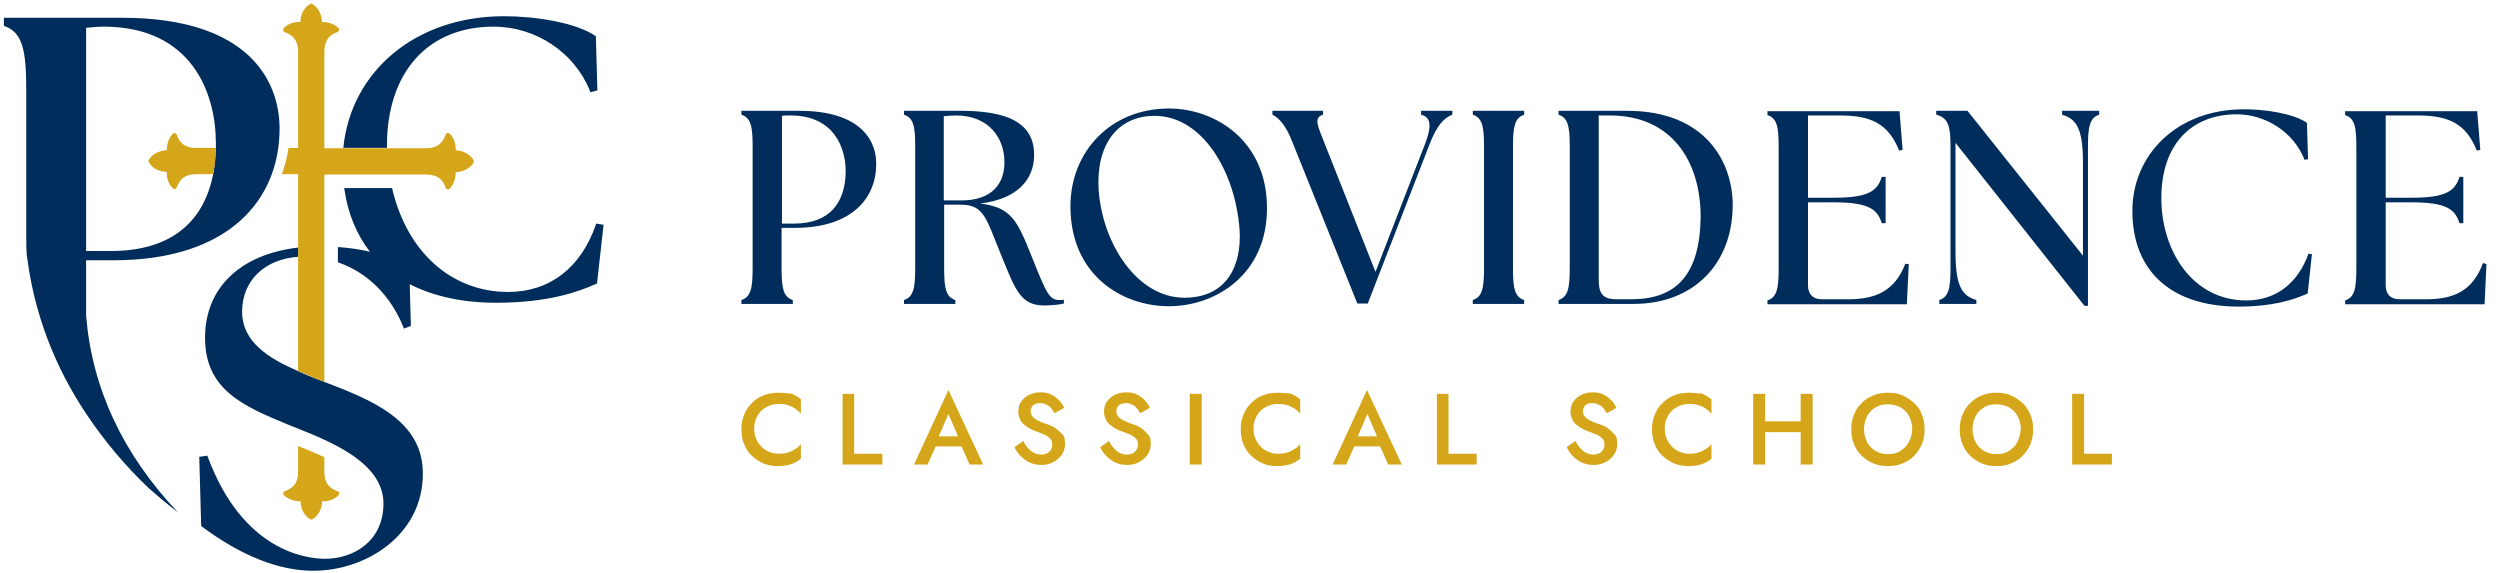
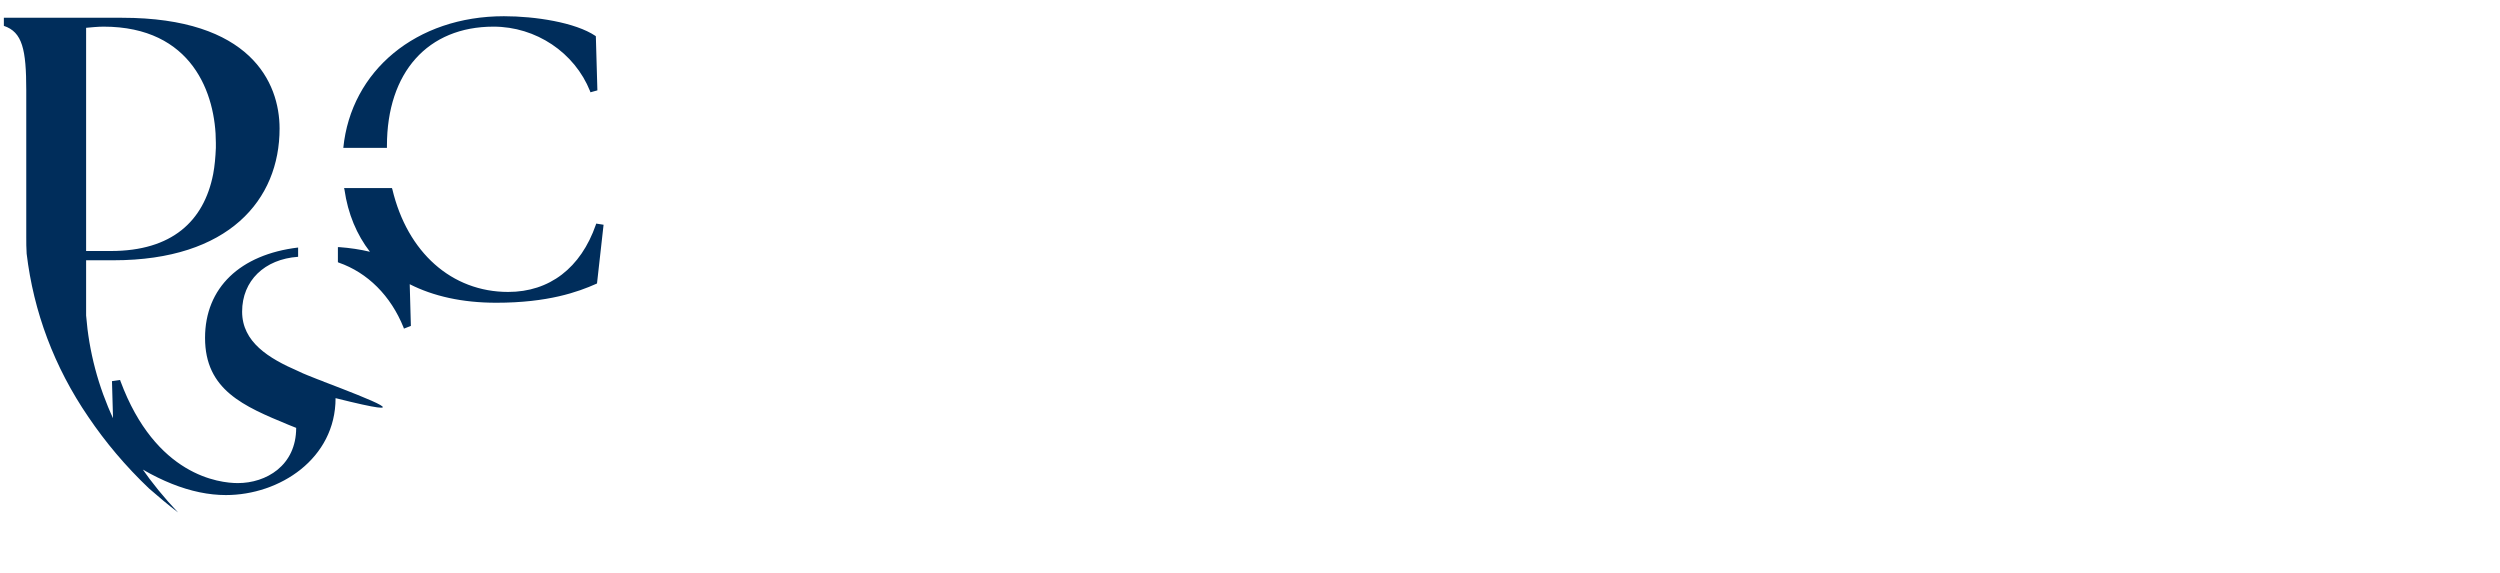
<svg xmlns="http://www.w3.org/2000/svg" version="1.1" id="Layer_1" x="0px" y="0px" viewBox="0 0 647.4 148.5" style="enable-background:new 0 0 647.4 148.5;" xml:space="preserve">
  <style type="text/css">
	.st0{fill:#BC8D16;}
	.st1{fill-rule:evenodd;clip-rule:evenodd;}
	.st2{fill:#005F9E;}
	.st3{fill:#00437B;}
	.st4{fill:#002D5B;}
	.st5{fill:#001641;}
	.st6{fill:#D5A619;}
	.st7{fill:#E1EEF9;}
	.st8{fill:#F8F6F1;}
	.st9{fill:#A77815;}
	.st10{fill:#E4AA17;}
	.st11{fill:#FFFFFF;}
	.st12{fill-rule:evenodd;clip-rule:evenodd;fill:#D5A619;}
	.st13{fill-rule:evenodd;clip-rule:evenodd;fill:#FFFFFF;}
</style>
  <g>
-     <path class="st6" d="M201.5,101.7c-1.3,0-2.6,0.2-3.8,0.7c-1.2,0.5-2.2,1.1-3,2c-0.9,0.8-1.5,1.8-2,3c-0.5,1.2-0.7,2.4-0.7,3.8   c0,1.4,0.2,2.6,0.7,3.8c0.5,1.2,1.1,2.2,2,3c0.9,0.9,1.9,1.5,3,2c1.2,0.5,2.4,0.7,3.8,0.7c1.3,0,2.5-0.2,3.4-0.5   c0.9-0.3,1.7-0.8,2.5-1.4V115c-0.4,0.5-0.9,1-1.5,1.3c-0.6,0.4-1.2,0.7-1.9,0.9c-0.7,0.2-1.5,0.3-2.4,0.3c-1.1,0-2.1-0.3-3.1-0.8   c-0.9-0.5-1.7-1.3-2.3-2.3c-0.6-1-0.9-2.1-0.9-3.4c0-1.3,0.3-2.4,0.9-3.4c0.6-1,1.3-1.7,2.3-2.2c0.9-0.5,2-0.8,3.1-0.8   c0.9,0,1.7,0.1,2.4,0.3c0.7,0.2,1.3,0.5,1.9,0.9c0.6,0.4,1,0.8,1.5,1.3v-3.7c-0.7-0.6-1.6-1.1-2.5-1.5   C204,101.9,202.9,101.7,201.5,101.7z M221.3,102h-3.1v18.3h10.3v-2.8h-7.3V102z M236.7,120.3h3.5l2.1-4.7h6.7l2.1,4.7h3.5l-9-19.3   L236.7,120.3z M243.1,113l2.5-5.8l2.5,5.8H243.1z M274.2,111.6c-0.4-0.4-0.9-0.8-1.5-1.1c-0.5-0.3-1.1-0.5-1.7-0.7   c-1-0.3-1.8-0.7-2.4-1c-0.6-0.3-1.1-0.7-1.3-1.1c-0.3-0.4-0.4-0.8-0.4-1.3c0-0.5,0.2-1,0.6-1.4c0.4-0.4,1-0.6,1.9-0.6   c0.6,0,1.1,0.1,1.6,0.4c0.5,0.2,0.9,0.5,1.2,0.9c0.3,0.4,0.6,0.8,0.9,1.3l2.5-1.4c-0.3-0.6-0.7-1.3-1.3-1.9c-0.6-0.6-1.2-1.1-2-1.5   c-0.8-0.4-1.7-0.6-2.8-0.6c-1.1,0-2.1,0.2-2.9,0.6c-0.9,0.4-1.5,1-2.1,1.7c-0.5,0.7-0.8,1.6-0.8,2.6c0,0.9,0.2,1.6,0.5,2.2   c0.3,0.6,0.7,1.1,1.3,1.5c0.5,0.4,1,0.7,1.6,1c0.6,0.3,1.1,0.5,1.5,0.6c0.8,0.3,1.4,0.6,2,0.8c0.6,0.3,1,0.6,1.4,1   c0.3,0.4,0.5,0.9,0.5,1.6c0,0.7-0.3,1.3-0.8,1.8c-0.5,0.5-1.2,0.7-2,0.7c-0.7,0-1.3-0.1-1.9-0.4c-0.6-0.3-1.1-0.7-1.5-1.2   c-0.5-0.5-0.9-1.1-1.3-1.9l-2.3,1.6c0.4,0.8,0.9,1.6,1.6,2.3c0.7,0.7,1.5,1.3,2.4,1.7c0.9,0.4,1.9,0.6,3,0.6c0.8,0,1.5-0.1,2.3-0.4   c0.7-0.3,1.4-0.6,1.9-1.1c0.6-0.5,1-1,1.4-1.7c0.3-0.7,0.5-1.4,0.5-2.3c0-0.8-0.1-1.5-0.4-2.1C275,112.5,274.7,112,274.2,111.6z    M296.4,111.6c-0.4-0.4-0.9-0.8-1.5-1.1c-0.5-0.3-1.1-0.5-1.7-0.7c-1-0.3-1.8-0.7-2.4-1c-0.6-0.3-1.1-0.7-1.3-1.1   c-0.3-0.4-0.4-0.8-0.4-1.3c0-0.5,0.2-1,0.6-1.4c0.4-0.4,1-0.6,1.9-0.6c0.6,0,1.1,0.1,1.6,0.4c0.5,0.2,0.9,0.5,1.2,0.9   c0.3,0.4,0.6,0.8,0.9,1.3l2.5-1.4c-0.3-0.6-0.7-1.3-1.3-1.9c-0.6-0.6-1.2-1.1-2-1.5c-0.8-0.4-1.7-0.6-2.8-0.6   c-1.1,0-2.1,0.2-2.9,0.6c-0.9,0.4-1.5,1-2.1,1.7c-0.5,0.7-0.8,1.6-0.8,2.6c0,0.9,0.2,1.6,0.5,2.2c0.3,0.6,0.7,1.1,1.3,1.5   c0.5,0.4,1,0.7,1.6,1c0.6,0.3,1.1,0.5,1.5,0.6c0.8,0.3,1.4,0.6,2,0.8c0.6,0.3,1,0.6,1.4,1c0.3,0.4,0.5,0.9,0.5,1.6   c0,0.7-0.3,1.3-0.8,1.8c-0.5,0.5-1.2,0.7-2,0.7c-0.7,0-1.3-0.1-1.9-0.4c-0.6-0.3-1.1-0.7-1.5-1.2c-0.5-0.5-0.9-1.1-1.3-1.9   l-2.3,1.6c0.4,0.8,0.9,1.6,1.6,2.3c0.7,0.7,1.5,1.3,2.4,1.7c0.9,0.4,1.9,0.6,3,0.6c0.8,0,1.5-0.1,2.3-0.4c0.7-0.3,1.4-0.6,1.9-1.1   c0.6-0.5,1-1,1.4-1.7c0.3-0.7,0.5-1.4,0.5-2.3c0-0.8-0.1-1.5-0.4-2.1C297.2,112.5,296.8,112,296.4,111.6z M308.1,120.3h3.1V102   h-3.1V120.3z M330.8,101.7c-1.3,0-2.6,0.2-3.8,0.7c-1.2,0.5-2.2,1.1-3,2c-0.9,0.8-1.5,1.8-2,3c-0.5,1.2-0.7,2.4-0.7,3.8   c0,1.4,0.2,2.6,0.7,3.8c0.5,1.2,1.1,2.2,2,3c0.9,0.9,1.9,1.5,3,2c1.2,0.5,2.4,0.7,3.8,0.7c1.3,0,2.5-0.2,3.4-0.5   c0.9-0.3,1.7-0.8,2.5-1.4V115c-0.4,0.5-0.9,1-1.5,1.3c-0.6,0.4-1.2,0.7-1.9,0.9c-0.7,0.2-1.5,0.3-2.4,0.3c-1.1,0-2.1-0.3-3.1-0.8   c-0.9-0.5-1.7-1.3-2.3-2.3c-0.6-1-0.9-2.1-0.9-3.4c0-1.3,0.3-2.4,0.9-3.4c0.6-1,1.3-1.7,2.3-2.2c0.9-0.5,2-0.8,3.1-0.8   c0.9,0,1.7,0.1,2.4,0.3s1.3,0.5,1.9,0.9c0.6,0.4,1,0.8,1.5,1.3v-3.7c-0.7-0.6-1.6-1.1-2.5-1.5C333.2,101.9,332.1,101.7,330.8,101.7   z M345.1,120.3h3.5l2.1-4.7h6.7l2.1,4.7h3.5l-9-19.3L345.1,120.3z M351.6,113l2.5-5.8l2.5,5.8H351.6z M375.2,102h-3.1v18.3h10.3   v-2.8h-7.3V102z M417.2,111.6c-0.4-0.4-0.9-0.8-1.5-1.1c-0.5-0.3-1.1-0.5-1.7-0.7c-1-0.3-1.8-0.7-2.4-1c-0.6-0.3-1.1-0.7-1.3-1.1   c-0.3-0.4-0.4-0.8-0.4-1.3c0-0.5,0.2-1,0.6-1.4c0.4-0.4,1-0.6,1.9-0.6c0.6,0,1.1,0.1,1.6,0.4c0.5,0.2,0.9,0.5,1.2,0.9   c0.3,0.4,0.6,0.8,0.9,1.3l2.5-1.4c-0.3-0.6-0.7-1.3-1.3-1.9c-0.6-0.6-1.2-1.1-2-1.5c-0.8-0.4-1.7-0.6-2.8-0.6   c-1.1,0-2.1,0.2-2.9,0.6c-0.9,0.4-1.5,1-2.1,1.7c-0.5,0.7-0.8,1.6-0.8,2.6c0,0.9,0.2,1.6,0.5,2.2c0.3,0.6,0.7,1.1,1.3,1.5   c0.5,0.4,1,0.7,1.6,1c0.6,0.3,1.1,0.5,1.5,0.6c0.8,0.3,1.4,0.6,2,0.8c0.6,0.3,1,0.6,1.4,1c0.3,0.4,0.5,0.9,0.5,1.6   c0,0.7-0.3,1.3-0.8,1.8c-0.5,0.5-1.2,0.7-2,0.7c-0.7,0-1.3-0.1-1.9-0.4c-0.6-0.3-1.1-0.7-1.5-1.2c-0.5-0.5-0.9-1.1-1.3-1.9   l-2.3,1.6c0.4,0.8,0.9,1.6,1.6,2.3c0.7,0.7,1.5,1.3,2.4,1.7c0.9,0.4,1.9,0.6,3,0.6c0.8,0,1.5-0.1,2.3-0.4c0.7-0.3,1.4-0.6,1.9-1.1   c0.6-0.5,1-1,1.4-1.7c0.3-0.7,0.5-1.4,0.5-2.3c0-0.8-0.1-1.5-0.4-2.1C418,112.5,417.6,112,417.2,111.6z M437.3,101.7   c-1.3,0-2.6,0.2-3.8,0.7c-1.2,0.5-2.2,1.1-3,2c-0.9,0.8-1.5,1.8-2,3c-0.5,1.2-0.7,2.4-0.7,3.8c0,1.4,0.2,2.6,0.7,3.8   c0.5,1.2,1.1,2.2,2,3c0.9,0.9,1.9,1.5,3,2c1.2,0.5,2.4,0.7,3.8,0.7c1.3,0,2.5-0.2,3.4-0.5c0.9-0.3,1.7-0.8,2.5-1.4V115   c-0.4,0.5-0.9,1-1.5,1.3c-0.6,0.4-1.2,0.7-1.9,0.9c-0.7,0.2-1.5,0.3-2.4,0.3c-1.1,0-2.1-0.3-3.1-0.8c-0.9-0.5-1.7-1.3-2.3-2.3   c-0.6-1-0.9-2.1-0.9-3.4c0-1.3,0.3-2.4,0.9-3.4c0.6-1,1.3-1.7,2.3-2.2c0.9-0.5,2-0.8,3.1-0.8c0.9,0,1.7,0.1,2.4,0.3   c0.7,0.2,1.3,0.5,1.9,0.9c0.6,0.4,1,0.8,1.5,1.3v-3.7c-0.7-0.6-1.6-1.1-2.5-1.5C439.8,101.9,438.6,101.7,437.3,101.7z M466.3,109.1   h-9.2V102H454v18.3h3.1v-8.4h9.2v8.4h3.1V102h-3.1V109.1z M495.7,104.4c-0.9-0.8-1.9-1.5-3-2s-2.4-0.7-3.8-0.7   c-1.3,0-2.6,0.2-3.8,0.7c-1.2,0.5-2.2,1.1-3,2c-0.9,0.8-1.5,1.8-2,3c-0.5,1.2-0.7,2.4-0.7,3.8c0,1.4,0.2,2.6,0.7,3.8   c0.5,1.2,1.1,2.2,2,3c0.9,0.9,1.9,1.5,3,2c1.2,0.5,2.4,0.7,3.8,0.7c1.4,0,2.7-0.2,3.8-0.7c1.2-0.5,2.2-1.1,3-2c0.9-0.9,1.5-1.9,2-3   c0.5-1.2,0.7-2.4,0.7-3.8c0-1.4-0.2-2.6-0.7-3.8C497.3,106.2,496.6,105.2,495.7,104.4z M494.3,114.5c-0.5,1-1.3,1.7-2.2,2.3   c-0.9,0.6-2,0.8-3.2,0.8c-1.2,0-2.3-0.3-3.2-0.8c-0.9-0.6-1.7-1.3-2.2-2.3c-0.5-1-0.8-2.1-0.8-3.3c0-1.3,0.3-2.4,0.8-3.4   c0.5-1,1.3-1.8,2.2-2.3c0.9-0.6,2-0.8,3.2-0.8c1.2,0,2.3,0.3,3.3,0.8c0.9,0.6,1.7,1.3,2.2,2.3c0.5,1,0.8,2.1,0.8,3.4   C495.1,112.4,494.9,113.5,494.3,114.5z M523.8,104.4c-0.9-0.8-1.9-1.5-3-2c-1.2-0.5-2.4-0.7-3.8-0.7c-1.3,0-2.6,0.2-3.8,0.7   c-1.2,0.5-2.2,1.1-3,2c-0.9,0.8-1.5,1.8-2,3c-0.5,1.2-0.7,2.4-0.7,3.8c0,1.4,0.2,2.6,0.7,3.8c0.5,1.2,1.1,2.2,2,3   c0.9,0.9,1.9,1.5,3,2c1.2,0.5,2.4,0.7,3.8,0.7c1.4,0,2.7-0.2,3.8-0.7c1.2-0.5,2.2-1.1,3-2c0.9-0.9,1.5-1.9,2-3   c0.5-1.2,0.7-2.4,0.7-3.8c0-1.4-0.2-2.6-0.7-3.8C525.3,106.2,524.6,105.2,523.8,104.4z M522.4,114.5c-0.5,1-1.3,1.7-2.2,2.3   c-0.9,0.6-2,0.8-3.2,0.8c-1.2,0-2.3-0.3-3.2-0.8c-0.9-0.6-1.7-1.3-2.2-2.3c-0.5-1-0.8-2.1-0.8-3.3c0-1.3,0.3-2.4,0.8-3.4   c0.5-1,1.3-1.8,2.2-2.3c0.9-0.6,2-0.8,3.2-0.8c1.2,0,2.3,0.3,3.3,0.8c0.9,0.6,1.7,1.3,2.2,2.3c0.5,1,0.8,2.1,0.8,3.4   C523.2,112.4,522.9,113.5,522.4,114.5z M539.7,117.6V102h-3.1v18.3h10.3v-2.8H539.7z" />
-     <path class="st4" d="M207,28.7h-15v1c2.4,0.8,2.9,2.9,2.9,8.1v31.8c0,5.1-0.5,7.3-2.9,8.1v1h13.3v-1c-2.4-0.8-2.9-2.9-2.9-8.1V59   h3.5c14.6,0,21-7.6,21-16.5C227,36.8,223.3,28.7,207,28.7z M205.6,57.9h-3.1V30c0.5-0.1,1.5-0.1,2.2-0.1c11.3,0,14.3,8.4,14.3,14.5   C218.9,52.5,214.9,57.9,205.6,57.9z M267.2,66.5c-3.8-9.5-5.3-12.8-13.4-13.8c9.5-1.1,14-6.1,14-12.6c0-5.8-3.2-11.4-18.7-11.4h-15   v1c2.4,0.8,2.9,2.9,2.9,8.1v31.8c0,5.1-0.5,7.3-2.9,8.1v1h13.3v-1c-2.4-0.8-2.9-2.9-2.9-8.1V53h4.2c6.3,0,6.6,3.5,10.9,13.9   c3.4,8.3,4.8,12.2,10.8,12.2c1.2,0,3.5-0.1,5.1-0.5v-1c-0.4,0.1-0.7,0.1-1.1,0.1C271.7,77.7,271,76,267.2,66.5z M249,51.9h-4.6   V30.1c1.1-0.1,2.1-0.2,3.1-0.2c8.9,0,12.6,6.2,12.6,12C260.2,47.3,257.1,51.9,249,51.9z M302.7,28.1c-15.1,0-25.5,11.2-25.5,25.3   c0,17.9,13.4,25.9,25.5,25.9c12,0,25.4-8.1,25.4-25.4C328.1,36.4,314.7,28.1,302.7,28.1z M306.7,77.1c-12.1,0-21.2-13.8-22.2-28   C283.8,37.6,289.3,30,299,30c12.3,0,20.9,14.3,22,29.5C321.6,68.9,317.6,77.1,306.7,77.1z M368,29.7c2.4,0.6,2.9,2.6,1.1,7.4   l-12.9,33.3L343,37.1c-1.9-4.8-2.8-6.6-0.4-7.4v-1h-13.1v1c1.6,0.8,3.5,2.6,5.3,7.4l16.7,41.5h2.7l16.1-41.5   c1.9-4.8,3.7-6.6,5.8-7.4v-1H368V29.7z M381.4,29.7c2.4,0.8,2.9,2.9,2.9,8.1v31.8c0,5.1-0.5,7.3-2.9,8.1v1h13.3v-1   c-2.4-0.8-2.9-2.9-2.9-8.1V37.8c0-5.1,0.5-7.3,2.9-8.1v-1h-13.3V29.7z M421.4,28.7h-17.8v1c2.4,0.8,2.9,2.9,2.9,8.1v31.8   c0,5.1-0.5,7.3-2.9,8.1v1h19.4c15.7,0,25.8-10.5,25.7-25.9C448.6,42.2,441.9,28.7,421.4,28.7z M422.4,77.5h-3.8   c-3.9,0-4.6-1.9-4.6-5.2V29.9h2.9c15.9,0,23.5,11.7,23.5,26.3C440.2,71.4,433.9,77.5,422.4,77.5z M478.6,77.5h-6.8   c-2.3,0-3.6-1.3-3.6-3.6V52.4h6.8c8.7,0,11.2,1.7,12.3,5.4h1v-12h-1c-1.1,3.7-3.6,5.4-12.3,5.4h-6.8V29.9h8.3   c8,0,12.5,2.1,15.3,9.1l0.9-0.2l-0.8-10h-34.2v1c2.4,0.8,2.9,2.9,2.9,8.1v31.8c0,5.1-0.5,7.3-2.9,8.1v1h36.1l0.5-10.4l-0.9-0.1   C490.7,75.3,485.8,77.5,478.6,77.5z M534,29.7c3.7,1.1,5.4,3.6,5.4,12.3v24.2l-29.9-37.5h-8.1v1c3.1,0.8,3.7,2.9,3.7,8.1v31.8   c0,5.1-0.5,7.3-2.9,8.1v1h9.6v-1c-3.7-1.1-5.4-3.6-5.4-12.3V37l33.4,42.2h0.9V37.8c0-5.1,0.5-7.3,2.9-8.1v-1H534V29.7z M581.7,77.8   c-13.9,0-22-12.8-22-26.5c0-14.2,8.1-21.7,19.5-21.7c7.3,0,14.7,4.4,17.6,11.8l0.9-0.2l-0.3-9.4c-3.7-2.5-11-3.5-16.3-3.5   c-17.5,0-28.9,11.9-28.9,26.3c0,16,10.5,24.8,27.5,24.8c8.7,0,14.1-1.7,17.9-3.4l1.1-10.2l-0.9-0.1C595.2,73,589.7,77.8,581.7,77.8   z M643,68.1c-2.7,7.3-7.6,9.4-14.8,9.4h-6.8c-2.3,0-3.6-1.3-3.6-3.6V52.4h6.8c8.7,0,11.2,1.7,12.3,5.4h1v-12h-1   c-1.1,3.7-3.6,5.4-12.3,5.4h-6.8V29.9h8.3c8,0,12.5,2.1,15.3,9.1l0.9-0.2l-0.8-10h-34.2v1c2.4,0.8,2.9,2.9,2.9,8.1v31.8   c0,5.1-0.5,7.3-2.9,8.1v1h36.1l0.5-10.4L643,68.1z" />
-   </g>
+     </g>
  <g>
-     <path class="st4" d="M100.2,37.8c0-19.1,10.6-30.9,27.6-30.9c11,0,21,6.7,25,16.7l0.1,0.3l1.8-0.5l-0.4-14l-0.1-0.1   c-5.2-3.5-15.6-5.1-23.7-5.1c-22.7,0-39.6,14.1-41.6,34.1h11.3V37.8z M22.3,67.4h7.1c29.9,0,43-15.7,43-34.1   c0-12-7.6-28.7-40.8-28.7H1v2.1c4.8,1.6,5.8,6.1,5.8,16.7v38c0,1.4,0,2.9,0.1,4.3C8.7,80.7,14,95,22.9,108   c4.4,6.5,9.6,12.7,15.7,18.5c2.4,2.1,4.9,4.2,7.5,6.2c-14.3-15.1-22.3-32.2-23.8-51V67.4z M22.3,7.2c1-0.1,3.1-0.3,4.5-0.3   c23,0,29.1,17.4,29.1,30.1c0,0.4,0,0.9,0,1.3c-0.1,2.4-0.3,4.7-0.7,6.8C52.8,57.3,44.5,65,28.7,65h-6.4V7.2z M84,98.9   c-0.1,0-0.1,0-0.2-0.1l-1.6-0.6c-1.7-0.7-3.4-1.3-5-2.1c-7.6-3.3-14.5-7.5-14.5-15.4c0-8,5.8-13.6,14.5-14.2v-2.4   c-15,1.8-24.1,10.4-24.1,23.4c0,13.5,10,17.7,21.6,22.5l2,0.8c9,3.6,22.6,9,22.6,19.6c0,9.8-7.8,14.3-15.1,14.3   c-4.8,0-21.3-1.9-30.4-26.4l-0.1-0.3l-2.1,0.3l0.5,17.9l0.1,0.1c10.2,7.6,20,11.5,28.9,11.5c13.9,0,28.4-9.4,28.4-25.1   C109.6,108.8,96,103.5,84,98.9z M154.4,57.9l-0.1,0.3c-3.9,11.2-12,17.4-22.7,17.4c-14.6,0-26.1-10.2-30-26.6l-0.1-0.3H89.1   l0.1,0.4c0.9,6.3,3.2,11.7,6.6,16.1c-2.5-0.6-5.2-1-7.9-1.2l-0.4,0v3.9l0.2,0.1c7.5,2.6,13.5,8.6,16.8,16.8l0.1,0.3l1.8-0.7   l-0.3-10.8c6.1,3.1,13.6,4.8,22.4,4.8c13.4,0,21.2-2.8,25.9-4.9l0.2-0.1l1.7-15.2L154.4,57.9z" />
-     <path class="st12" d="M87.4,127.2c-3-1.1-3.4-3.1-3.4-5.3v-3.5c-2.3-1.1-4.7-2-6.8-2.9v6.4c0,2.3-0.5,4.3-3.5,5.3   c-0.4,0.2-0.5,0.7-0.2,1c1,1,2.5,1.6,4.3,1.6c0.1,2.2,1.2,4.1,2.8,4.8c1.6-0.7,2.8-2.6,2.8-4.8c1.7,0.1,3.3-0.5,4.3-1.6   C88,127.8,87.9,127.3,87.4,127.2z M45.8,34.9c-0.2-0.4-0.7-0.6-1-0.3c-1,1-1.6,2.5-1.6,4.3c-2.2,0.1-4.1,1.2-4.8,2.8   c0.7,1.6,2.5,2.8,4.8,2.8c-0.1,1.7,0.5,3.3,1.6,4.3c0.3,0.3,0.8,0.2,1-0.3c1.1-3,3.1-3.4,5.3-3.4h4.1c0.4-2.1,0.7-4.4,0.7-6.8h-4.8   C48.8,38.4,46.8,37.8,45.8,34.9z M118,38.9c0.1-1.7-0.5-3.3-1.6-4.3c-0.3-0.3-0.8-0.2-1,0.3c-1.1,3-3.1,3.5-5.3,3.5H84V13.6   c0-2.2,0.5-4.3,3.4-5.3c0.4-0.2,0.5-0.7,0.3-1c-1-1-2.5-1.6-4.3-1.6c-0.1-2.2-1.2-4.1-2.8-4.8c-1.6,0.7-2.8,2.6-2.8,4.8   c-1.7-0.1-3.3,0.5-4.3,1.6c-0.3,0.3-0.2,0.8,0.2,1c3,1.1,3.5,3.1,3.5,5.3v24.7h-2.5c-0.3,2.3-0.9,4.6-1.7,6.8h4.2v51   c1.7,0.7,3.4,1.4,5,2.1l1.6,0.6c0.1,0,0.1,0,0.2,0.1V45.2h26.1c2.3,0,4.3,0.5,5.3,3.4c0.1,0.4,0.7,0.6,1,0.3c1-1,1.6-2.5,1.6-4.3   c2.2-0.1,4.1-1.2,4.8-2.8C122.1,40.2,120.2,39,118,38.9z" />
+     <path class="st4" d="M100.2,37.8c0-19.1,10.6-30.9,27.6-30.9c11,0,21,6.7,25,16.7l0.1,0.3l1.8-0.5l-0.4-14l-0.1-0.1   c-5.2-3.5-15.6-5.1-23.7-5.1c-22.7,0-39.6,14.1-41.6,34.1h11.3V37.8z M22.3,67.4h7.1c29.9,0,43-15.7,43-34.1   c0-12-7.6-28.7-40.8-28.7H1v2.1c4.8,1.6,5.8,6.1,5.8,16.7v38c0,1.4,0,2.9,0.1,4.3C8.7,80.7,14,95,22.9,108   c4.4,6.5,9.6,12.7,15.7,18.5c2.4,2.1,4.9,4.2,7.5,6.2c-14.3-15.1-22.3-32.2-23.8-51V67.4z M22.3,7.2c1-0.1,3.1-0.3,4.5-0.3   c23,0,29.1,17.4,29.1,30.1c0,0.4,0,0.9,0,1.3c-0.1,2.4-0.3,4.7-0.7,6.8C52.8,57.3,44.5,65,28.7,65h-6.4V7.2z M84,98.9   c-0.1,0-0.1,0-0.2-0.1l-1.6-0.6c-1.7-0.7-3.4-1.3-5-2.1c-7.6-3.3-14.5-7.5-14.5-15.4c0-8,5.8-13.6,14.5-14.2v-2.4   c-15,1.8-24.1,10.4-24.1,23.4c0,13.5,10,17.7,21.6,22.5l2,0.8c0,9.8-7.8,14.3-15.1,14.3   c-4.8,0-21.3-1.9-30.4-26.4l-0.1-0.3l-2.1,0.3l0.5,17.9l0.1,0.1c10.2,7.6,20,11.5,28.9,11.5c13.9,0,28.4-9.4,28.4-25.1   C109.6,108.8,96,103.5,84,98.9z M154.4,57.9l-0.1,0.3c-3.9,11.2-12,17.4-22.7,17.4c-14.6,0-26.1-10.2-30-26.6l-0.1-0.3H89.1   l0.1,0.4c0.9,6.3,3.2,11.7,6.6,16.1c-2.5-0.6-5.2-1-7.9-1.2l-0.4,0v3.9l0.2,0.1c7.5,2.6,13.5,8.6,16.8,16.8l0.1,0.3l1.8-0.7   l-0.3-10.8c6.1,3.1,13.6,4.8,22.4,4.8c13.4,0,21.2-2.8,25.9-4.9l0.2-0.1l1.7-15.2L154.4,57.9z" />
  </g>
</svg>